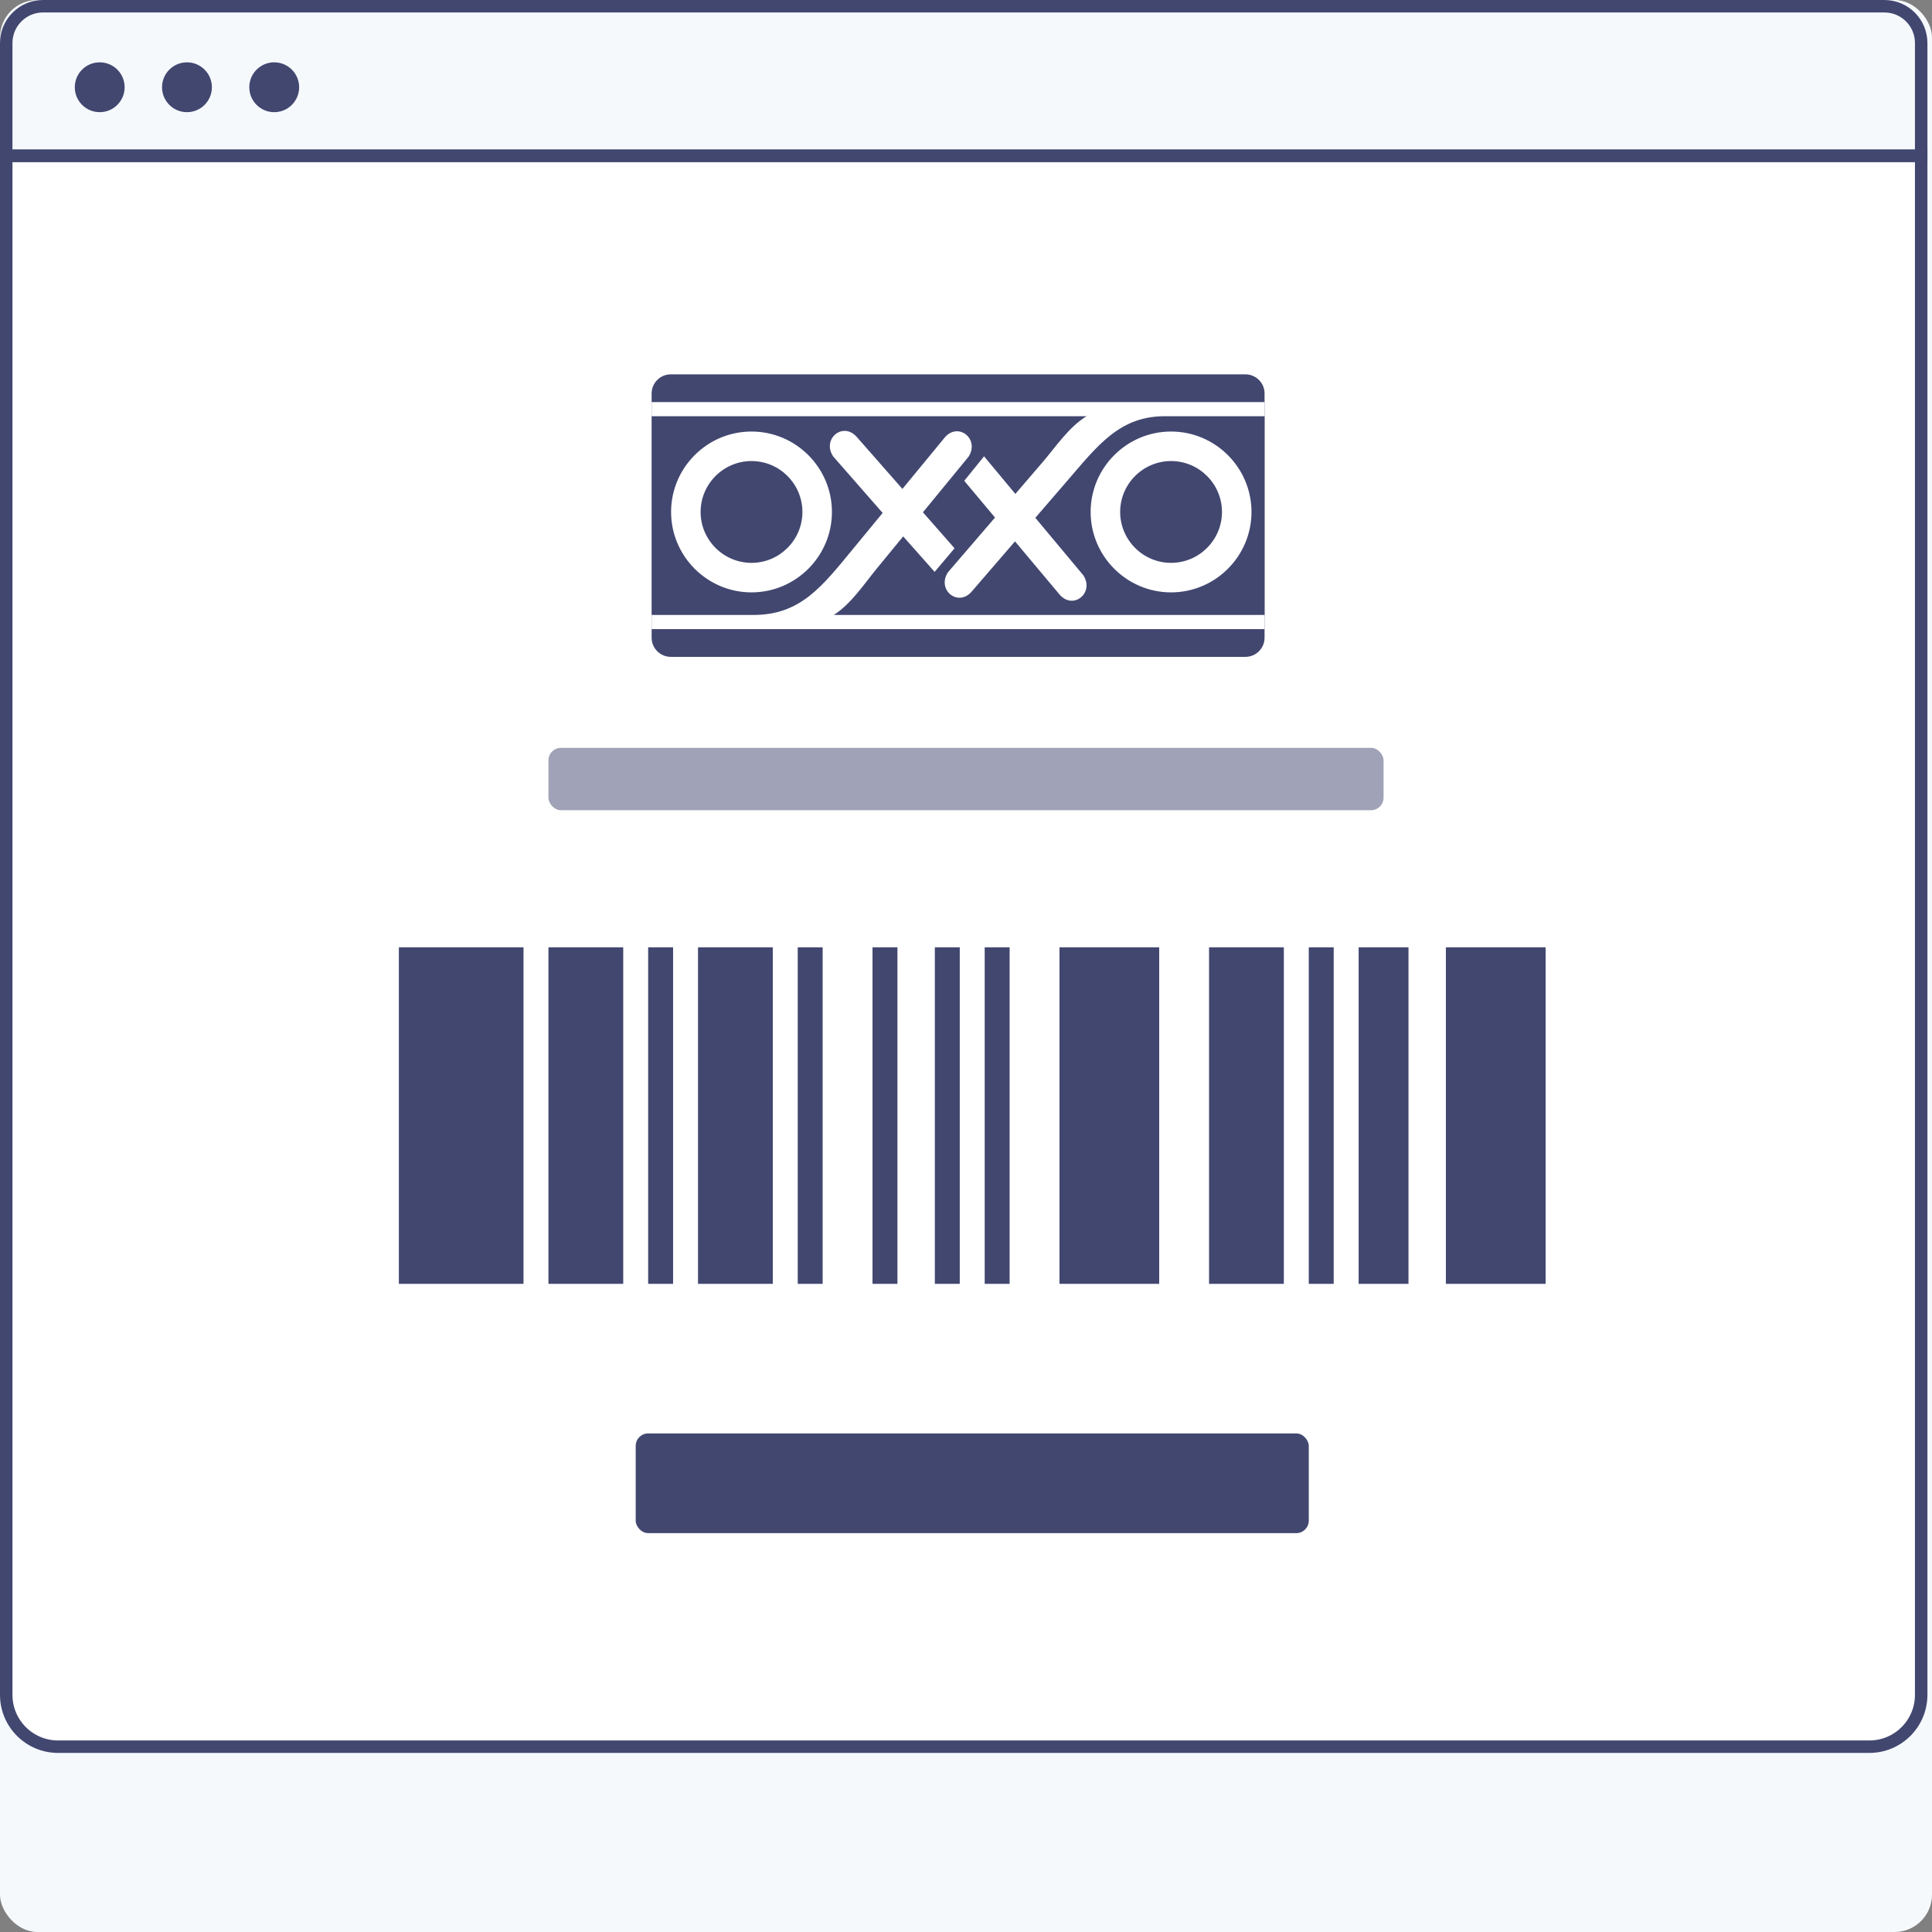
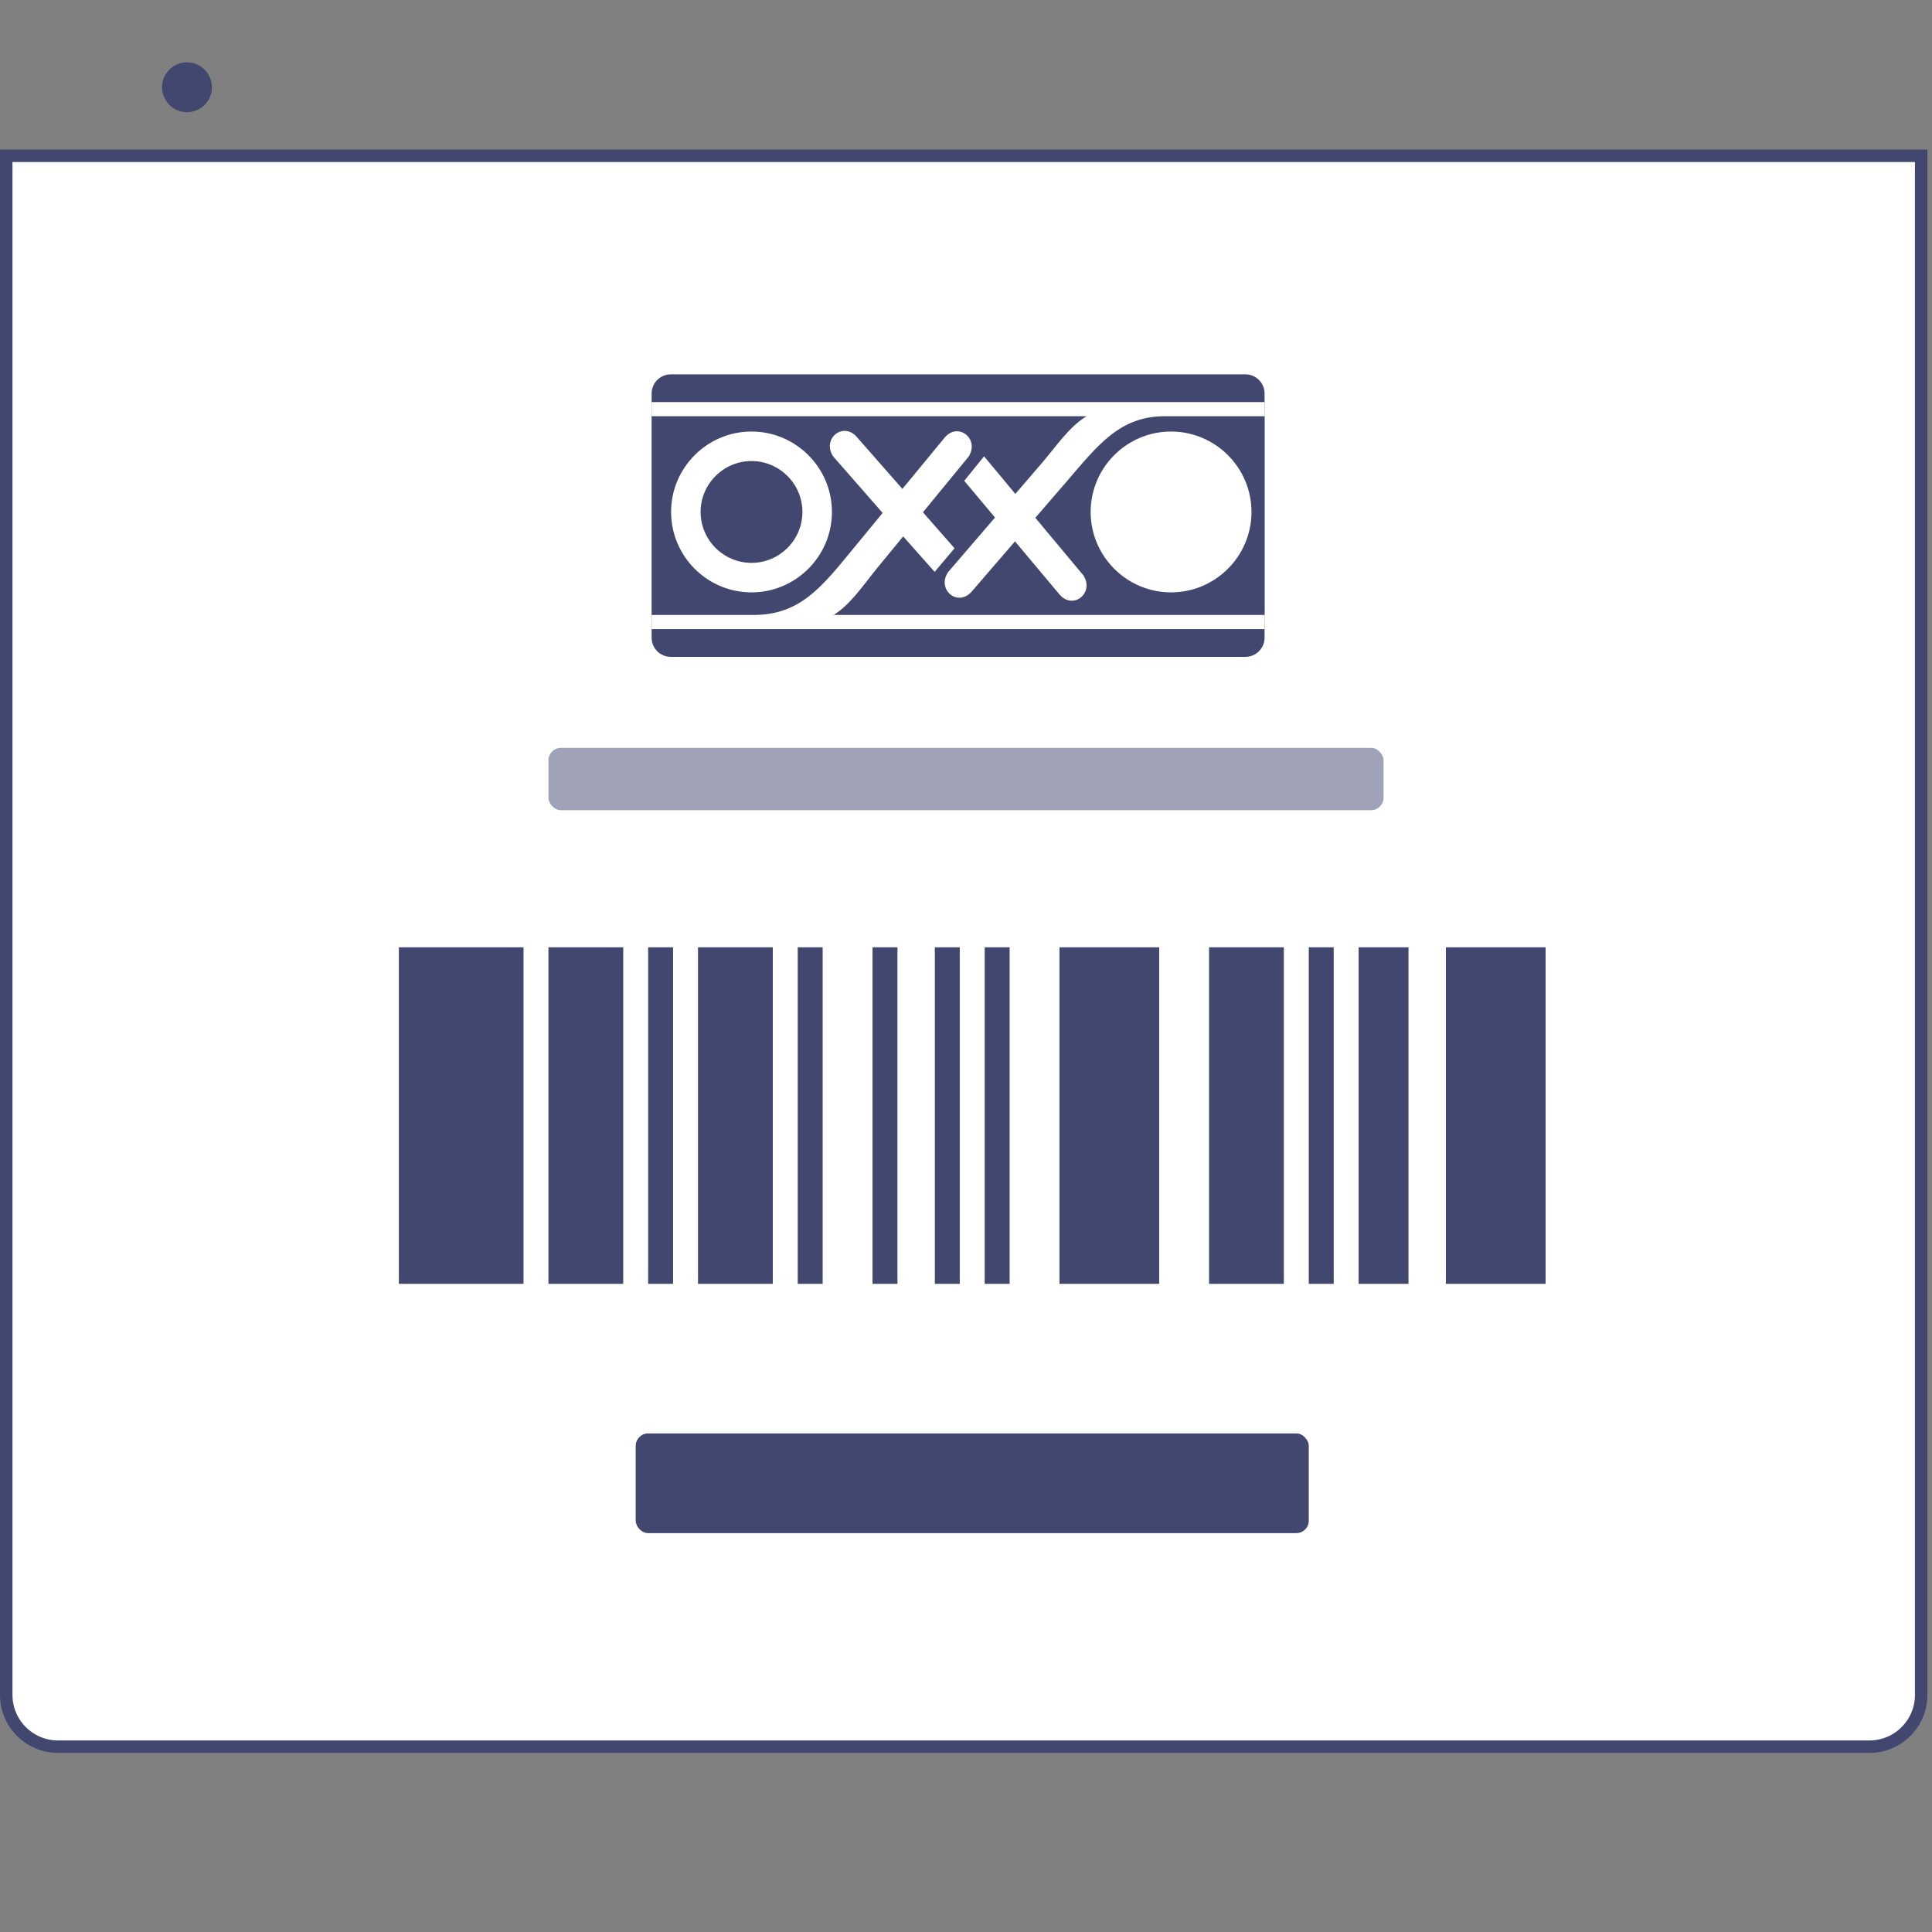
<svg xmlns="http://www.w3.org/2000/svg" width="155px" height="155px" viewBox="0 0 155 155" version="1.1">
  <rect x="0" y="0" width="155" height="155" fill="#808080" stroke="none" />
  <title>Group 4</title>
  <g id="Page-1" stroke="none" stroke-width="1" fill="none" fill-rule="evenodd">
    <g id="OXXO" transform="translate(-323, -16)">
      <g id="Group-4" transform="translate(323, 16)">
        <g id="Receives-voucher">
          <g id="Body">
-             <rect id="Rectangle-2-Copy-2" fill="#F6F9FC" x="0" y="0" width="155" height="155" rx="3" />
            <g id="body" transform="translate(0, 12)" fill="#FFFFFF" stroke="#424770">
              <path d="M154.132,0.5 L154.132,123.976 C154.132,125.124 153.666,126.163 152.914,126.915 C152.162,127.667 151.123,128.133 149.975,128.133 L149.975,128.133 L4.657,128.133 C3.509,128.133 2.47,127.667 1.718,126.915 C0.965,126.163 0.5,125.124 0.5,123.976 L0.5,123.976 L0.5,0.5 L154.132,0.5 Z" id="Page" />
            </g>
-             <path d="M151.182,0.5 C151.997,0.5 152.734,0.83 153.268,1.364 C153.801,1.898 154.132,2.635 154.132,3.45 L154.132,3.45 L154.132,12.5 L0.5,12.5 L0.5,3.45 C0.5,2.635 0.83,1.898 1.364,1.364 C1.898,0.83 2.635,0.5 3.45,0.5 L3.45,0.5 Z" id="Border" stroke="#424770" />
            <g id="Close_tab" transform="translate(5.185, 4.646)" fill="#424770">
-               <circle id="Oval-1" cx="2.815" cy="2.354" r="2" />
              <circle id="Oval-1-Copy" cx="9.815" cy="2.354" r="2" />
-               <circle id="Oval-1-Copy-2" cx="16.815" cy="2.354" r="2" />
            </g>
          </g>
          <g id="Group-5" transform="translate(32, 60)" fill="#424770">
            <rect id="Rectangle-390" x="19" y="55" width="54" height="8" rx="1" />
            <rect id="Rectangle-390-Copy" opacity="0.5" x="12" y="0" width="67" height="5" rx="1" />
            <g id="Group" transform="translate(0, 16)" fill-rule="nonzero">
              <path d="M0,0 L0,27 L10,27 L10,0 L0,0 L0,0 Z M12,0 L12,27 L18,27 L18,0 L12,0 L12,0 Z M20,0 L20,27 L22,27 L22,0 L20,0 L20,0 Z M24,0 L24,27 L30,27 L30,0 L24,0 L24,0 Z M32,0 L32,27 L34,27 L34,0 L32,0 L32,0 Z M38,0 L38,27 L40,27 L40,0 L38,0 L38,0 Z M43,0 L43,27 L45,27 L45,0 L43,0 L43,0 Z M47,0 L47,27 L49,27 L49,0 L47,0 L47,0 Z M53,0 L53,27 L61,27 L61,0 L53,0 L53,0 Z M65,0 L65,27 L71,27 L71,0 L65,0 L65,0 Z M73,0 L73,27 L75,27 L75,0 L73,0 L73,0 Z M77,0 L77,27 L81,27 L81,0 L77,0 L77,0 Z M84,0 L84,27 L92,27 L92,0 L84,0 L84,0 Z" id="Shape" />
            </g>
          </g>
        </g>
        <g id="oxxo" transform="translate(52, 30)">
          <path d="M0.279,1.565 C0.279,0.723 0.968,0.034 1.811,0.034 L47.921,0.034 C48.764,0.034 49.453,0.723 49.453,1.565 L49.453,21.167 C49.453,22.009 48.764,22.698 47.921,22.698 L1.811,22.698 C0.968,22.698 0.279,22.009 0.279,21.167 L0.279,1.565 L0.279,1.565 Z" id="Path" fill="#424770" fill-rule="nonzero" />
          <polygon id="Path" fill="#FFFFFF" points="0.279 2.259 49.452 2.259 49.452 20.472 0.279 20.472" />
-           <path d="M41.952,6.989 C39.702,6.989 37.868,8.824 37.868,11.073 C37.868,13.322 39.702,15.157 41.952,15.157 C44.202,15.157 46.036,13.322 46.036,11.073 C46.036,8.824 44.202,6.989 41.952,6.989 L41.952,6.989 Z" id="Path" fill="#424770" fill-rule="nonzero" />
          <path d="M8.293,6.989 C6.043,6.989 4.208,8.824 4.208,11.073 C4.208,13.322 6.043,15.157 8.293,15.157 C10.542,15.157 12.376,13.322 12.376,11.073 C12.376,8.824 10.542,6.989 8.293,6.989 L8.293,6.989 Z" id="Path" fill="#424770" fill-rule="nonzero" />
          <path d="M41.632,3.395 C37.851,3.308 36.074,5.733 33.495,8.723 L31.061,11.543 L34.914,16.155 C35.832,17.573 34.081,18.979 32.993,17.682 L29.431,13.433 L25.96,17.457 C24.854,18.738 23.122,17.307 24.06,15.903 L27.828,11.521 L25.359,8.575 L26.948,6.609 L29.459,9.625 L31.623,7.107 C32.685,5.872 33.768,4.236 35.172,3.395 L0.279,3.395 L0.279,19.337 L8.437,19.337 C12.218,19.337 13.934,17.076 16.444,14.028 L18.812,11.152 L14.853,6.629 C13.903,5.233 15.622,3.787 16.739,5.058 L20.398,9.225 L23.777,5.121 C24.852,3.815 26.616,5.206 25.712,6.631 L22.045,11.1 L24.581,13.988 L22.983,15.88 L20.459,13.033 L18.353,15.599 C17.32,16.858 16.274,18.463 14.89,19.336 L49.453,19.336 L49.453,3.395 L41.632,3.395 L41.632,3.395 Z M14.744,11.073 C14.744,14.627 11.846,17.525 8.293,17.525 C4.738,17.525 1.84,14.627 1.84,11.073 C1.84,7.519 4.738,4.621 8.293,4.621 C11.846,4.621 14.744,7.519 14.744,11.073 L14.744,11.073 Z M41.952,17.525 C38.398,17.525 35.5,14.627 35.5,11.073 C35.5,7.519 38.398,4.621 41.952,4.621 C45.506,4.621 48.404,7.519 48.404,11.073 C48.404,14.627 45.506,17.525 41.952,17.525 L41.952,17.525 Z" id="Shape" fill="#424770" fill-rule="nonzero" />
        </g>
      </g>
    </g>
  </g>
</svg>